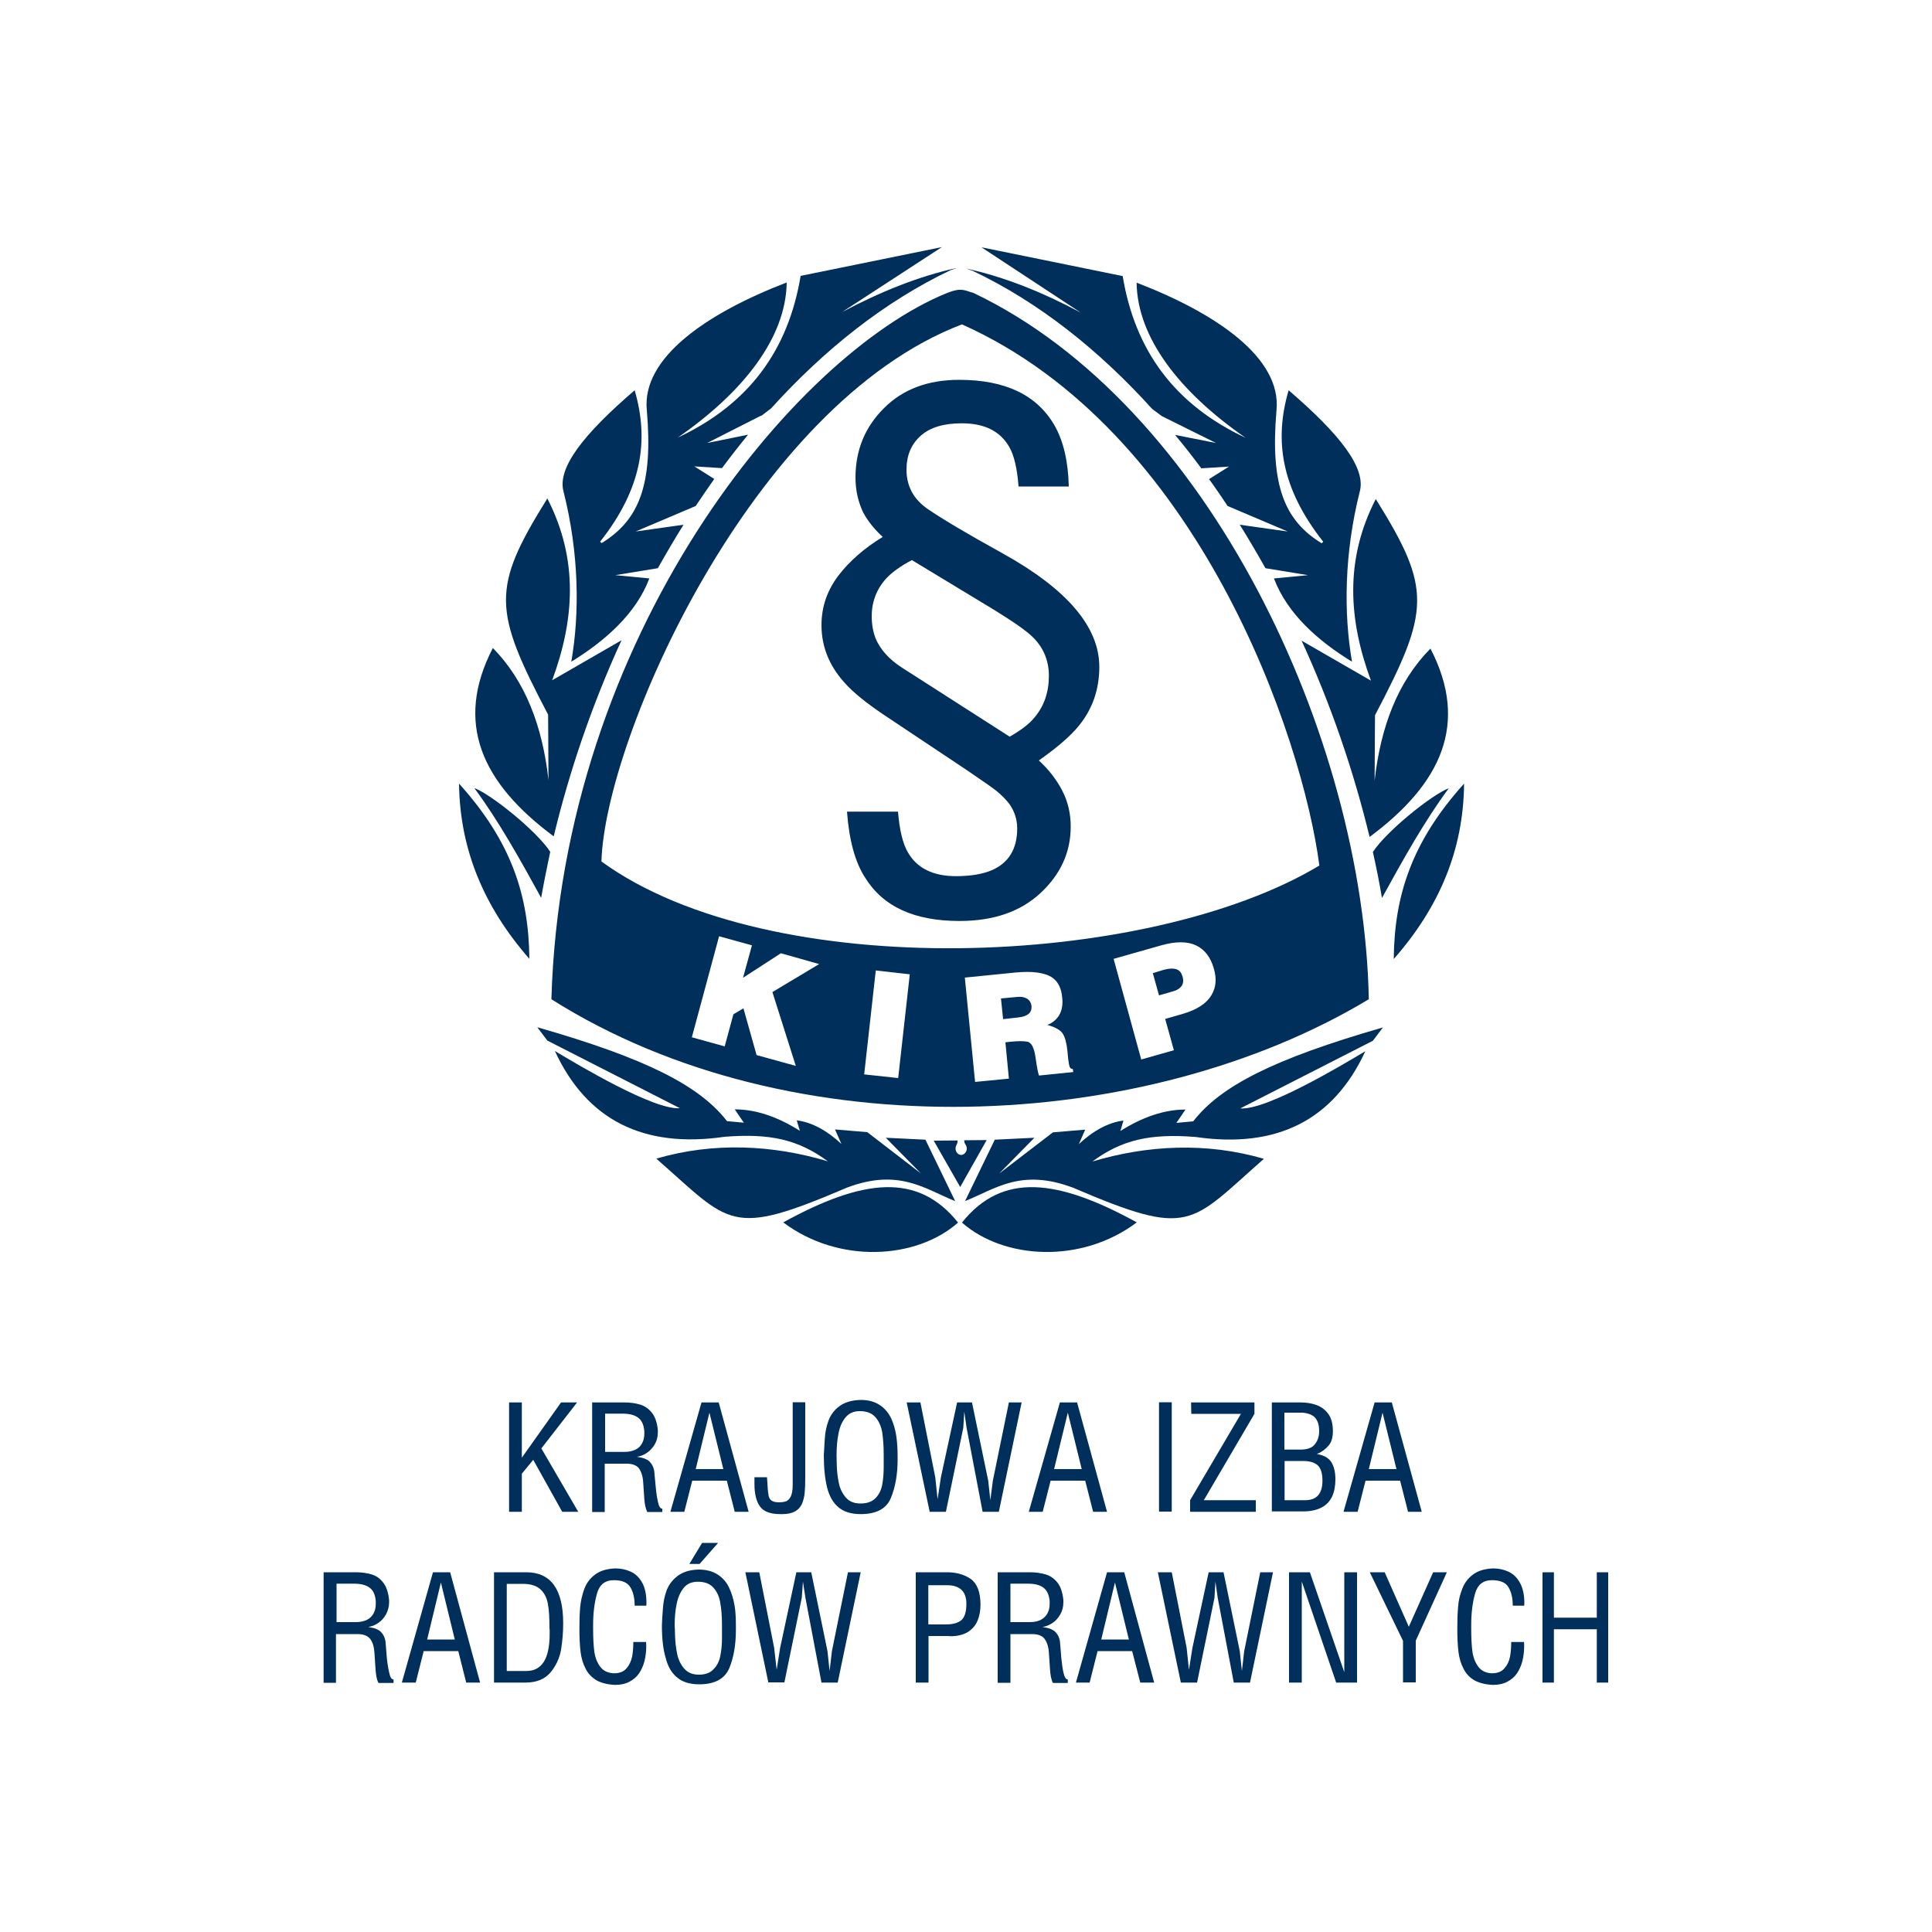
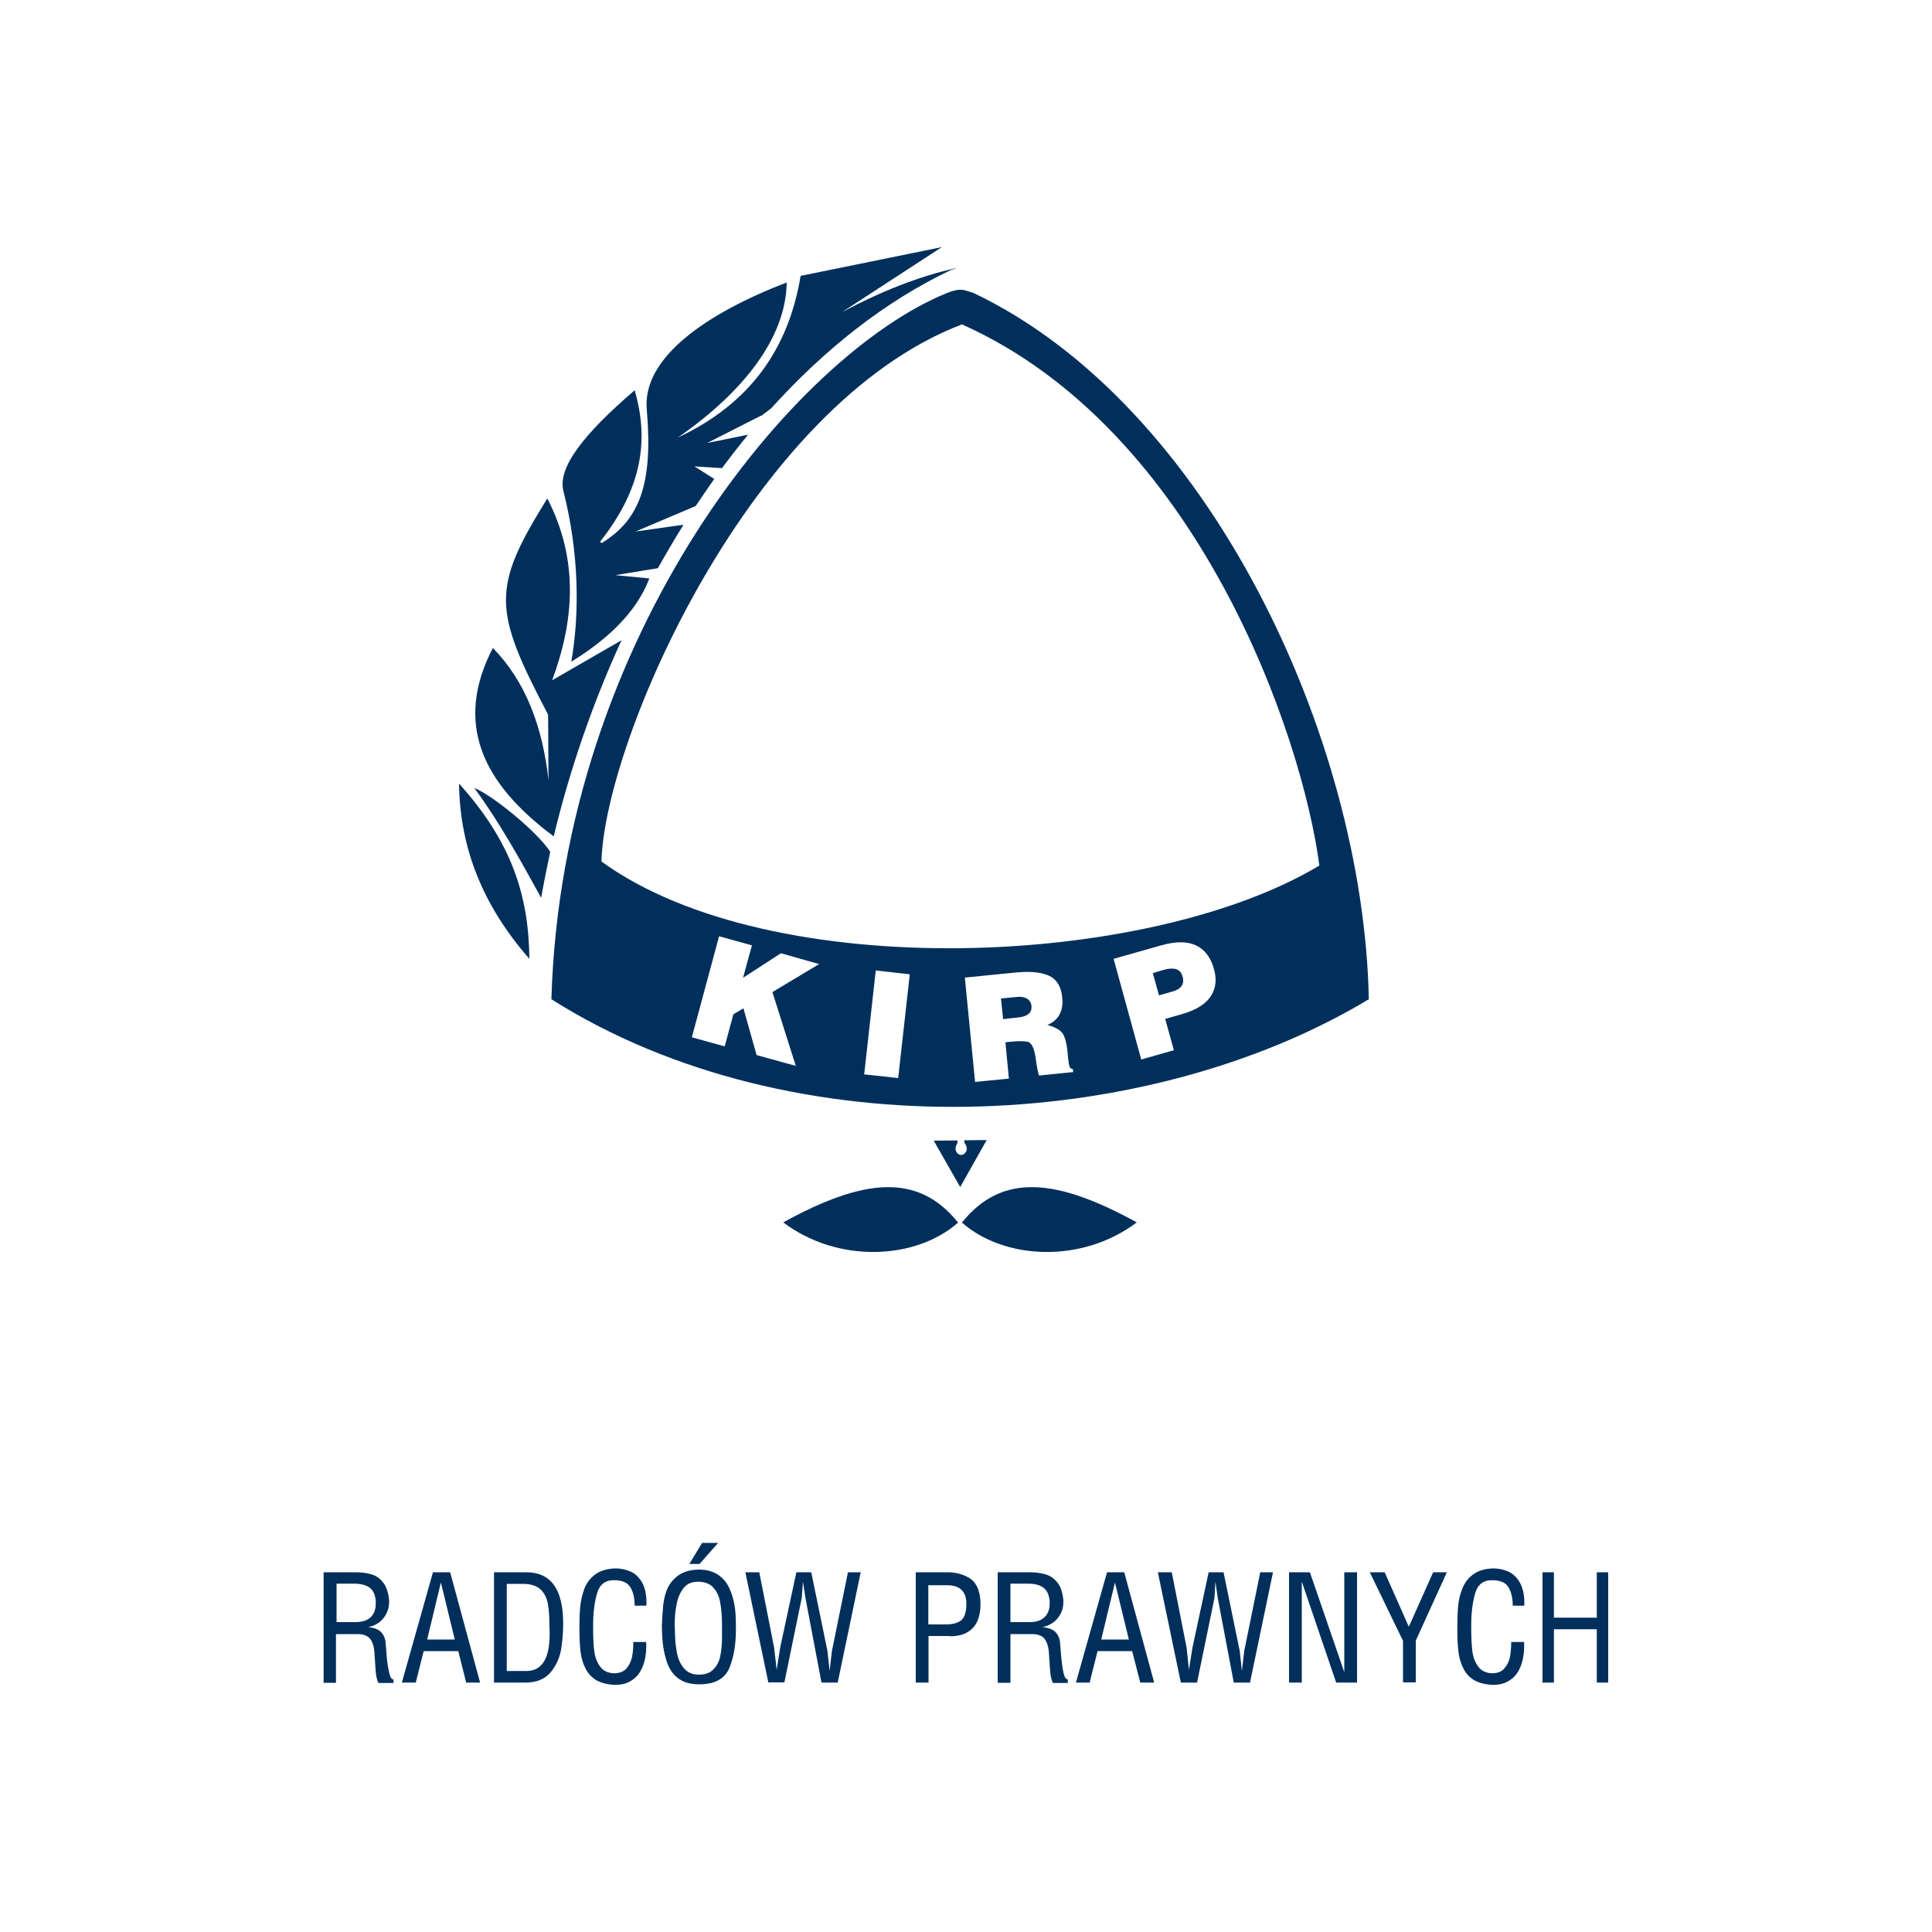
<svg xmlns="http://www.w3.org/2000/svg" version="1.1" id="Layer_1" x="0px" y="0px" viewBox="0 0 1000 1000" style="enable-background:new 0 0 1000 1000;" xml:space="preserve">
  <style type="text/css">
	.st0{fill-rule:evenodd;clip-rule:evenodd;fill:#002F5C;}
</style>
  <g>
    <path class="st0" d="M167.5,870.9v-57.1h16.7c3,0,5.8,0.4,8.1,1.1c2.4,0.7,4.4,2.1,6,4.2c1.7,2.1,2.7,5.2,3.1,9.1v1.1   c0,2.3-0.6,4.4-1.6,6.3c-1.1,1.9-2.4,3.4-4.1,4.5c-1.6,1.1-3.4,1.8-5.1,2c0.6,0.1,1.5,0.3,2.4,0.5c1,0.2,1.8,0.5,2.7,1   c0.8,0.4,1.6,1.1,2.3,2.1c0.7,0.9,1.2,2.2,1.5,3.7c0.2,2.4,0.5,5.3,0.7,8.5c0.3,3.2,0.8,5.9,1.3,8.1c0.5,2.2,1.2,3.3,2.2,3.3v1.8   h-7.8c-0.9-1.7-1.3-4-1.5-6.8c-0.2-2.8-0.4-5.8-0.6-8.9c-0.2-3.1-0.9-5.4-2.2-7.1c-1.3-1.6-3.4-2.5-6.4-2.5h-11.3v25.2H167.5z    M174.1,839.6h10.1c2.2,0,4-0.4,5.6-1.1c1.6-0.8,2.7-1.9,3.5-3.3c0.8-1.4,1.2-3.1,1.2-5.1c0-0.1,0-0.4,0-0.7c0-0.3,0-0.5,0-0.7   c-0.3-3.2-1.3-5.6-3.2-6.9c-1.8-1.4-4.5-2.1-8.2-2.1h-8.9V839.6z M208,870.9l16.1-57.1h8.9l15.5,57.1h-7.2l-4.1-16.3h-17.9   l-4.1,16.3H208z M235.4,848.6l-7.2-29.5l-7.1,29.5H235.4z M255.7,870.9v-57.1h16.7c12.7,0,19.1,8.8,19.1,26.4   c0,4.8-0.4,9.3-1.1,13.7c-0.8,4.4-2.6,8.3-5.5,11.8c-2.9,3.4-7.2,5.2-12.9,5.2H255.7z M262.3,864.9h10.2c8,0,12-6.4,12-19.2   c0-0.6,0-1.2,0-1.8c0-0.6-0.1-0.9-0.1-1.2c0-5.1-0.2-9.2-0.8-12.4c-0.5-3.1-1.8-5.7-3.8-7.6c-2-1.9-5.1-2.9-9.2-2.9h-8.3V864.9z    M299.9,843.2c0-4.4,0.1-8.2,0.4-11.4c0.3-3.2,1-6.2,2.1-9.3c1.1-3,3-5.6,5.6-7.5c2.6-2,6.1-3,10.4-3.2c3,0,5.7,0.6,8.1,1.7   c2.4,1.1,4.4,3,5.9,5.7c1.5,2.7,2.2,6.2,2.2,10.5c0,0.6,0,1.1-0.1,1.4h-6c0-3.8-0.7-7-2.2-9.5c-1.5-2.5-4.3-3.7-8.6-3.7   c-4.5,0-7.4,2.3-8.7,6.9c-1.3,4.6-2,10-2,16.2v2.2c0,4.6,0.2,8.4,0.6,11.5c0.4,3.1,1.4,5.7,3,7.9c1.6,2.2,3.9,3.3,7.1,3.5   c2.9,0,5.1-0.8,6.6-2.6c1.5-1.7,2.4-3.8,2.9-6.1c0.4-2.3,0.6-4.8,0.6-7.5h6.6c0,0.4,0.1,1.1,0.1,2c0,2.8-0.3,5.4-0.9,7.8   c-0.6,2.4-1.6,4.6-2.8,6.4c-1.3,1.9-3,3.3-5.1,4.4c-2.1,1.1-4.6,1.6-7.4,1.6c-3.9-0.2-7.1-1-9.6-2.4c-2.4-1.5-4.3-3.4-5.6-6   c-1.3-2.5-2.2-5.4-2.6-8.7C300.1,851.7,299.9,847.8,299.9,843.2z M342.6,841.4c0.1-2.5,0.2-5.3,0.5-8.5c0.2-3.4,0.8-6.6,1.9-9.6   c1.1-2.9,2.9-5.4,5.6-7.5c2.7-2.1,6.4-3.3,11.1-3.4c3.9,0,7.2,0.9,9.8,2.6c2.6,1.7,4.6,4,5.9,6.8c1.2,2.6,2.2,5.6,2.8,9.2   c0.5,2.7,0.7,6.4,0.7,10.8v1.6c0,7.8-1.1,14.4-3.4,20c-2.4,5.6-7.6,8.4-15.6,8.4c-4.9,0-8.8-1.2-11.6-3.7   c-2.8-2.3-4.7-5.7-5.8-10.2C343.2,853.6,342.6,848,342.6,841.4z M349.2,841.3c0,0,0,0.6,0.1,1.7c0,1.1,0.1,2.3,0.1,3.6   c0.1,3.4,0.5,6.5,1.1,9.5c0.6,2.9,1.8,5.4,3.6,7.5c1.8,2.1,4.3,3.2,7.6,3.2c3.3,0,5.9-0.9,7.6-2.8c1.8-1.8,3-4.1,3.5-6.8   c0.6-2.8,0.9-6,0.9-9.4c0-0.2,0-0.6,0-1.4c0-0.7,0-1.3,0-1.8v-3.1c0-4.8-0.3-8.7-0.9-11.9c-0.5-3.2-1.7-5.8-3.6-7.9   c-1.8-2-4.5-3-8-3c-3.2,0-5.7,1.1-7.4,3.3c-1.8,2.3-3,5.1-3.6,8.4C349.5,833.7,349.2,837.4,349.2,841.3z M363.4,798.6h8.3   l-9.6,10.9h-5.3L363.4,798.6z M397.7,870.9l-11.9-57.1h7.2l7.7,39.1l1.3,11.4l1.8-11.4l8.4-39.1h7.7l8.4,40.8l1.1,10.3l1.2-10.3   l8.3-40.8h6.6l-11.9,57.1h-8.4l-8.3-43.8l-1.3-8.5L415,827l-9,43.8H397.7z M474,870.9v-57.1h16.2c4.9,0,9,1.2,12.3,3.5   c3.3,2.4,5,6.8,5,13.3c0,3-0.5,5.8-1.5,8.2c-1,2.5-2.7,4.4-5,5.9c-2.3,1.4-5.3,2.2-8.9,2.2c-0.5,0-1-0.1-1.3-0.1h-10.2v24.1H474z    M480.6,840.8h8.9c3.8,0,6.5-0.8,8.2-2.3c1.7-1.6,2.5-4.4,2.5-8.4c0-6.4-3.4-9.6-10.1-9.6h-9.6V840.8z M516.4,870.9v-57.1h16.7   c3,0,5.7,0.4,8.1,1.1c2.4,0.7,4.4,2.1,6.1,4.2c1.7,2.1,2.7,5.2,3.1,9.1v1.1c0,2.3-0.5,4.4-1.6,6.3c-1.1,1.9-2.4,3.4-4.1,4.5   c-1.7,1.1-3.4,1.8-5.1,2c0.6,0.1,1.5,0.3,2.4,0.5c1,0.2,1.9,0.5,2.7,1c0.9,0.4,1.7,1.1,2.4,2.1c0.7,0.9,1.2,2.2,1.5,3.7   c0.2,2.4,0.5,5.3,0.7,8.5c0.3,3.2,0.7,5.9,1.2,8.1c0.5,2.2,1.3,3.3,2.2,3.3v1.8H545c-0.9-1.7-1.3-4-1.5-6.8   c-0.2-2.8-0.4-5.8-0.6-8.9c-0.2-3.1-1-5.4-2.2-7.1c-1.2-1.6-3.4-2.5-6.4-2.5h-11.3v25.2H516.4z M522.9,839.6h10.2   c2.2,0,4-0.4,5.5-1.1c1.5-0.8,2.7-1.9,3.5-3.3c0.8-1.4,1.2-3.1,1.2-5.1c0-0.1,0-0.4,0-0.7c0-0.3,0-0.5,0-0.7   c-0.3-3.2-1.4-5.6-3.2-6.9c-1.8-1.4-4.5-2.1-8.2-2.1h-8.9V839.6z M556.9,870.9l16.1-57.1h8.9l15.5,57.1h-7.2l-4.2-16.3h-17.9   l-4.1,16.3H556.9z M584.3,848.6l-7.2-29.5l-7.1,29.5H584.3z M611.2,870.9l-11.9-57.1h7.2l7.7,39.1l1.2,11.4l1.8-11.4l8.4-39.1h7.7   l8.4,40.8l1.1,10.3l1.2-10.3l8.3-40.8h6.6L647,870.9h-8.4l-8.3-43.8l-1.2-8.5l-0.5,8.5l-9,43.8H611.2z M667.2,870.9v-57.1H678   l17.8,51.7v-51.7h6.6v57.1h-10.8l-17.8-52.3v52.3H667.2z M726.2,870.9v-21.6L709,813.8h7.7l12.5,28.2l12.6-28.2h7.1l-16.1,35.4   v21.6H726.2z M754.3,843.2c0-4.4,0.1-8.2,0.4-11.4c0.2-3.2,0.9-6.2,2.1-9.3c1.1-3,3-5.6,5.6-7.5c2.6-2,6.1-3,10.4-3.2   c2.9,0,5.6,0.6,8,1.7c2.4,1.1,4.4,3,5.9,5.7c1.5,2.7,2.3,6.2,2.3,10.5c0,0.6,0,1.1-0.1,1.4h-5.9c0-3.8-0.7-7-2.2-9.5   c-1.4-2.5-4.3-3.7-8.6-3.7c-4.5,0-7.4,2.3-8.7,6.9c-1.3,4.6-2,10-2,16.2v2.2c0,4.6,0.2,8.4,0.6,11.5c0.4,3.1,1.4,5.7,3,7.9   c1.6,2.2,3.9,3.3,7,3.5c2.9,0,5.1-0.8,6.6-2.6c1.5-1.7,2.5-3.8,2.9-6.1c0.4-2.3,0.6-4.8,0.6-7.5h6.6c0.1,0.4,0.1,1.1,0.1,2   c0,2.8-0.3,5.4-0.9,7.8c-0.6,2.4-1.6,4.6-2.8,6.4c-1.3,1.9-3,3.3-5.1,4.4c-2.1,1.1-4.6,1.6-7.4,1.6c-3.9-0.2-7.1-1-9.6-2.4   c-2.5-1.5-4.3-3.4-5.6-6c-1.3-2.5-2.2-5.4-2.6-8.7C754.5,851.7,754.3,847.8,754.3,843.2z M798.4,870.9v-57.1h5.9v23.5h22.2v-23.5   h5.9v57.1h-5.9v-27.6h-22.2v27.6H798.4z" />
-     <path class="st0" d="M263.5,782.5v-56.6h6.6v28.6l20.3-28.6h8.3l-18.5,23.8l19.1,32.8H291l-15-26.9l-5.9,7.2v19.7H263.5z    M306.5,782.5v-56.6h16.7c3,0,5.8,0.4,8.1,1.1c2.4,0.7,4.4,2.1,6.1,4.2c1.7,2.1,2.7,5.1,3.1,9v1.1c0,2.3-0.5,4.4-1.6,6.3   c-1.1,1.8-2.4,3.3-4.1,4.4c-1.6,1.1-3.3,1.8-5.1,2c0.6,0.1,1.4,0.3,2.4,0.5c1,0.2,1.8,0.5,2.7,1c0.9,0.4,1.6,1.1,2.3,2.1   c0.7,0.9,1.2,2.2,1.5,3.6c0.2,2.4,0.5,5.2,0.8,8.4c0.3,3.2,0.7,5.9,1.2,8c0.5,2.2,1.2,3.3,2.2,3.3v1.7h-7.8   c-0.8-1.7-1.3-3.9-1.5-6.7c-0.2-2.8-0.4-5.7-0.6-8.8c-0.2-3.1-1-5.4-2.2-7.1c-1.3-1.6-3.4-2.4-6.4-2.4h-11.3v25H306.5z    M313.1,751.5h10.1c2.2,0,4-0.4,5.6-1.1c1.6-0.8,2.7-1.8,3.5-3.3c0.8-1.4,1.2-3.1,1.2-5c0-0.1,0-0.4,0-0.7c0-0.3,0-0.5,0-0.7   c-0.3-3.2-1.3-5.5-3.2-6.9c-1.8-1.4-4.5-2.1-8.2-2.1h-8.9V751.5z M347,782.5l16.1-56.6h8.9l15.5,56.6h-7.2l-4.1-16.1h-17.9   l-4.1,16.1H347z M374.4,760.4l-7.2-29.2l-7.1,29.2H374.4z M390.5,764.6h6.5c0,0.4,0.1,1.9,0.3,4.5c0.1,2.6,0.4,4.4,0.6,5.4   c0.3,1,0.8,1.8,1.6,2.3c0.8,0.5,2,0.8,3.6,0.8c1.5,0,2.7-0.2,3.7-0.5c1-0.4,1.8-1.2,2.5-2.5c0.6-1.3,1-3.3,1-5.9v-42.9h6.5v38.8   c0,3.3-0.1,6-0.3,8.1c-0.2,2.1-0.7,4-1.4,5.7c-0.8,1.7-2,3-3.6,3.9c-1.6,0.9-3.8,1.4-6.5,1.4h-1.2c-5,0-8.5-1.3-10.4-3.9   c-1.9-2.6-2.9-6.5-2.9-11.6C390.5,766.6,390.5,765.4,390.5,764.6z M426.4,753.2c0.1-2.3,0.3-5.1,0.5-8.4c0.2-3.3,0.8-6.5,1.9-9.4   c1.1-3,2.9-5.5,5.6-7.5c2.6-2,6.4-3.2,11.1-3.3c4,0,7.2,0.9,9.8,2.6c2.6,1.7,4.5,4,5.9,6.8c1.3,2.8,2.2,5.9,2.7,9.2   c0.5,3.3,0.7,6.9,0.7,10.7v1.6c0,7.7-1.2,14.3-3.5,19.9c-2.3,5.5-7.5,8.3-15.6,8.3c-5,0-8.8-1.2-11.6-3.6   c-2.8-2.4-4.7-5.8-5.8-10.2C427,765.4,426.4,759.9,426.4,753.2z M433,753.2c0,0,0,1.8,0.1,5.1c0.1,3.4,0.5,6.5,1.1,9.4   c0.6,2.9,1.8,5.3,3.6,7.4c1.8,2.1,4.3,3.1,7.6,3.1c3.4,0,5.9-0.9,7.7-2.7c1.8-1.8,2.9-4,3.5-6.8c0.5-2.7,0.8-5.8,0.8-9.3   c0-0.8,0-1.8,0-3.3c0-1.4,0-2.4,0-3c0-4.7-0.3-8.7-0.8-11.9c-0.6-3.2-1.8-5.8-3.6-7.8c-1.8-2-4.5-3-8-3c-3.2,0-5.6,1.1-7.4,3.3   c-1.8,2.2-3,5-3.6,8.3C433.3,745.6,433,749.2,433,753.2z M481.2,782.5l-11.9-56.6h7.1l7.7,38.8l1.2,11.3l1.7-11.3l8.4-38.8h7.7   l8.4,40.5l1.1,10.1l1.3-10.1l8.3-40.5h6.6L517,782.5h-8.4l-8.3-43.5l-1.2-8.4l-0.5,8.4l-9,43.5H481.2z M532.5,782.5l16.1-56.6h8.9   l15.5,56.6h-7.2l-4.1-16.1h-17.9l-4.1,16.1H532.5z M559.9,760.4l-7.2-29.2l-7.1,29.2H559.9z M599.9,725.8h6.6v56.6h-6.6V725.8z    M616,776.5l26.3-44.7h-25.7l-0.1-5.9h32.8v5.9l-26.2,44.7H650v6h-34V776.5z M658.3,782.5v-56.6h14.9c2.9,0,5.6,0.4,8.1,1.3   c2.5,0.9,4.6,2.4,6.2,4.6c1.6,2.2,2.4,5.2,2.4,8.9c0,3.3-0.7,5.8-2.3,7.6c-1.5,1.8-3.5,3.3-6,4.3c3.6,0.6,6.1,2,7.5,4.2   c1.4,2.3,2.1,5.2,2.1,8.9c0,3.5-0.6,6.5-1.7,8.9c-1.2,2.5-3,4.4-5.5,5.7c-2.5,1.3-5.7,2-9.5,2H658.3z M673.2,750.3   c3.5,0,6-0.9,7.4-2.8c1.5-1.9,2.2-4.1,2.2-6.8c0-2-0.3-3.6-0.9-5c-0.6-1.3-1.4-2.4-2.7-3.1c-1.2-0.7-2.8-1.2-4.8-1.4h-9.6v19.1   H673.2z M664.9,776.5h10.7c5.9,0,8.9-3.4,8.9-10.1c0-3.7-0.8-6.4-2.4-7.9c-1.6-1.5-4.2-2.3-7.6-2.3h-9.6V776.5z M695.4,782.5   l16.1-56.6h8.9l15.5,56.6h-7.1l-4.1-16.1h-17.9l-4.1,16.1H695.4z M722.8,760.4l-7.2-29.2l-7.1,29.2H722.8z" />
    <path class="st0" d="M503.8,151.6c121.6,57.8,202,229.9,204.7,365.6c-115.4,69.5-298.4,78.9-423.1,0   c5.5-188.7,126.2-333.8,204.9-365.6C497.7,148.7,499.1,150.3,503.8,151.6z M499.4,506l25.9-2.6c9.2-0.9,15.6,0,19.5,2.7   c2.9,2.1,4.6,5.5,5,10.3c0.4,3.7-0.2,6.7-1.6,9.1c-1.4,2.3-3.5,4-6.1,5c4.3,1.2,7,2.8,8.1,4.7c1.1,1.9,1.9,4.8,2.3,8.8l0.4,4.2   c0.2,1.9,0.5,3.3,0.8,4.1c0.4,0.7,0.9,1.1,1.6,1l0.2,1.6l-17.7,1.8c-0.5-1.2-1.1-4.3-1.8-9.3c-0.7-5-2.1-7.7-4.1-8.2   c-1.1-0.2-2.4-0.3-3.7-0.3s-3.1,0.1-5.2,0.3l-2.6,0.3l1.8,18.8l-17.5,1.7L499.4,506z M453.3,502.3l17.6,2l-6,53.7l-17.6-1.9   L453.3,502.3z M372.2,484.6l17,4.7l-4.6,16.8l19.6-12.7L424,499l-24.2,14.5l12.1,38.2l-20.3-5.6l-6.8-24.2l-5.2,3.1l-4.5,16.6   l-17-4.7L372.2,484.6z M576.4,496.3l24.7-7c7.4-2.1,13.4-2.1,17.9,0c4.5,2.1,7.6,6.1,9.3,12.1c1.5,5.2,1.1,9.6-1.1,13.4   c-2.6,4.6-7.7,7.9-15.4,10.1l-8.7,2.5l4.5,16.2l-16.9,4.8L576.4,496.3z M518.1,516.8l1.1,10.7l7.3-0.8c3.1-0.3,5.2-1.1,6.3-2.3   c0.9-0.9,1.2-2.2,1.1-3.7c-0.2-1.7-1-3-2.3-3.8c-1.4-0.8-3-1.1-5-0.9L518.1,516.8z M596.7,503.7l3.2,11.5l7.3-2.1   c1.9-0.5,3.3-1.4,4.2-2.5c1.1-1.4,1.3-3.2,0.6-5.4c-0.5-1.7-1.4-2.8-2.8-3.4c-1.7-0.7-4.3-0.6-7.6,0.4L596.7,503.7z M497.9,167.9   c122.5,54.7,176.3,213.4,185,280.1c-88.7,53.3-284.1,61.5-371.6-2.1C313.1,382.6,388.8,209.5,497.9,167.9z" />
-     <path class="st0" d="M499.5,621.7l15.4-31.8l20.5-1l-18.2,18.5l27.8-21.3l16.7-1.4l-3.3,7.5c7.2-6.8,15.4-11.3,23.1-12.2l-1.6,5.4   c11.4-7.2,22.7-11.1,33.7-11.1l-4.7,6.9l8.7-0.8c14.2-18.3,41.6-32.3,98.2-48.6l-5.2,6.9l-68.6,35c13.4,1.1,52.3-22.2,64.7-29.6   c-16.5,35.7-45.8,50.5-87.8,44.4c-23.7-1.9-38.3,1.5-53.5,12.7c28.4-8.5,59-10.1,88.8-1.4c-38.6,33.9-37.7,41.1-98.7,15   C528.6,604.6,515.3,615.3,499.5,621.7z" />
    <path class="st0" d="M483.3,590.4l13.7,24l13.7-24.3l-11.6,0.1c-0.1,2.1,1.3,2.2,1.3,4.4c0,1.5-1.3,3.2-2.9,3.2   c-1.6,0-2.9-1.6-2.9-3.2c0-2.2,1.2-2.2,1-4.3L483.3,590.4z" />
-     <path class="st0" d="M494.4,621.7L479,589.9l-20.5-1l18.2,18.5L448.9,586l-16.7-1.4l3.3,7.5c-7.2-6.8-15.4-11.3-23.1-12.2l1.6,5.4   c-11.4-7.2-22.7-11.1-33.7-11.1l4.7,6.9l-8.7-0.8c-14.2-18.3-41.6-32.4-98.2-48.6l5.2,6.9l68.6,35c-13.4,1.1-52.3-22.2-64.7-29.6   c16.5,35.7,45.8,50.5,87.8,44.4c23.7-1.9,38.3,1.5,53.5,12.7c-28.4-8.5-59-10.1-88.8-1.4c38.7,33.9,37.7,41.1,98.7,15   C465.2,604.6,478.5,615.3,494.4,621.7z" />
    <path class="st0" d="M495.9,632.8c-20.9-26.1-49.3-22.7-90.5-0.1C434.1,654.3,474.3,651.9,495.9,632.8z" />
-     <path class="st0" d="M673.7,331.6l35.9,20.7c-11.5-31.1-13.8-62.4,2.5-94c29.1,46.6,28.1,57.6-0.4,111.9l-0.2,33.9   c3.1-27.8,11.9-51.2,28.9-68.4c20.1,38.8,5.7,69.9-31.5,97.5C700.6,398.9,688.8,364.5,673.7,331.6z M710.6,441   c7-10.8,30.8-29.9,39.3-33c-12.5,16.8-24,37.5-34.6,56.8C714,457,712.4,449,710.6,441z M721.4,496.4c0.3-33,9.4-60.8,36.4-90.8   C757.5,439.8,745.1,469.4,721.4,496.4z M601.4,215.4l-5-3.7c-27.5-30.4-58.7-55.3-93.1-71.6c-1.1-0.3-2-0.7-2.9-1l-0.3-0.1   c19.8,4.3,39.6,12.3,59.3,22.8L508,128c24.4,5,48.8,9.9,73.1,14.9c6.4,38.6,26.9,66.5,63.6,83.7c-34.2-23.7-56-51.8-56.4-80.3   c41.1,15.8,75.2,38.9,72.4,66.2c-3.3,38.7,4.1,56.9,23.4,68.7l0.8-0.8c-21.8-27.6-25.5-52.6-17.9-78.4   c26.3,22.6,40.2,40.1,36.8,52.5c-8,31.7-8.4,62.8-4,88c-17.5-10.7-33.5-24.8-40.4-43.1l17.6-1.7l-22-3.6   c-4.3-7.6-8.7-15.2-13.3-22.5l24.8,3.5l-31.1-13.2c-3.1-4.7-6.3-9.4-9.6-13.9l10.3-6.5l-14.3,0.9c-4.4-5.9-8.9-11.7-13.6-17.3   l21.2,4.2L601.4,215.4C601.4,215.3,601.4,215.4,601.4,215.4z" />
    <path class="st0" d="M497.9,632.8c20.9-26.1,49.3-22.7,90.5-0.1C559.7,654.3,519.6,651.9,497.9,632.8z" />
    <path class="st0" d="M284.8,440.9c-7-10.8-30.8-29.9-39.3-33c12.5,16.8,24,37.5,34.6,56.8C281.5,456.8,283.1,448.9,284.8,440.9z    M321.7,331.4l-35.9,20.7c11.5-31.1,13.8-62.4-2.5-94.1c-29.1,46.7-28.1,57.6,0.4,111.9l0.2,33.9c-3.1-27.8-11.9-51.2-28.8-68.4   c-20.1,38.8-5.7,69.9,31.5,97.5C294.8,398.8,306.6,364.3,321.7,331.4z M394.1,215.2l5-3.8c27.5-30.4,58.7-55.3,93-71.6   c1.1-0.3,2-0.7,2.9-1l0.2-0.1c-19.7,4.3-39.5,12.3-59.3,22.8l51.6-33.6c-24.4,5-48.7,9.9-73.1,14.9c-6.4,38.6-26.9,66.5-63.6,83.7   c34.2-23.7,56-51.8,56.4-80.3c-41.1,15.8-75.2,38.9-72.4,66.2c3.3,38.7-4.1,56.9-23.4,68.7l-0.8-0.7c21.8-27.6,25.4-52.6,17.9-78.4   c-26.3,22.6-40.2,40.1-36.8,52.5c8,31.7,8.4,62.8,4,88c17.4-10.7,33.5-24.8,40.4-43.1l-17.6-1.7l22-3.6c4.3-7.6,8.7-15.2,13.3-22.5   l-24.8,3.5l31.1-13.2c3.1-4.7,6.4-9.4,9.6-14l-10.3-6.5l14.3,0.9c4.4-5.9,8.9-11.7,13.5-17.3l-21.2,4.3l27.8-14.1   C394,215.2,394,215.2,394.1,215.2z M274,496.3c-0.3-33-9.4-60.8-36.4-90.7C238,439.6,250.4,469.3,274,496.3z" />
-     <path class="st0" d="M522.6,381.3c5.8-3.3,10.2-6.6,12.9-10c4.9-5.8,7.4-13,7.4-21.5c0-7.6-2.6-14.2-7.9-19.6   c-3.3-3.4-9.9-8-19.9-14.2L472,289.9c-5.9,3.1-10.1,6.2-12.9,9.1c-5.2,5.5-7.9,12.2-7.9,20c0,4.2,0.7,7.9,1.9,11.2   c2.5,6,7.1,11.1,13.8,15.4L522.6,381.3z M442.8,247.2c0-14.2,4.9-26.2,14.8-36c9.8-9.8,22.8-14.6,38.9-14.6   c23.8,0,40.1,7.8,49.2,23.4c4.7,8.1,7.2,18.8,7.5,31.8h-26c-0.7-9.3-2.3-16.2-4.9-20.6c-4.7-8.1-12.8-12.1-24.5-12.1   c-9.3,0-16.4,2.1-21.3,6.5c-4.9,4.4-7.3,10.2-7.3,17.5c0,4.2,0.9,8,2.7,11.4c1.8,3.4,4.6,6.4,8.2,8.9c7.3,5,20.3,12.8,39,23.1   c33.3,18.5,49.9,38,49.9,58.7c0,11.6-3.5,21.8-10.7,30.6c-4.1,5-10.9,11-20.6,17.8c5.2,4.8,9.3,10.1,12.2,15.8   c2.9,5.7,4.3,11.8,4.3,18.4c0,13.3-5.2,24.7-15.6,34.4c-10.4,9.7-24.4,14.5-42,14.5c-23.3,0-39.5-7.4-48.8-22.4   c-5.2-8-8.3-19.4-9.4-34.2h26.4c0.8,9.6,2.5,16.7,5.2,21.2c4.7,8.1,13,12.2,24.8,12.2c7.7,0,13.9-1.1,18.6-3.1   c8.7-3.8,13.1-11,13.1-21.6c0-4.5-1.3-8.7-4-12.6c-1.6-2.1-3.8-4.4-6.7-6.8c-1.6-1.3-6.7-4.9-15.4-10.8c-5.1-3.4-10.1-6.7-14.7-9.8   l-26.4-17.6c-10.5-6.9-18-13-22.4-18.1c-7.8-8.7-11.7-18.6-11.7-29.5c0-9.5,2.9-17.9,8.7-25.6c5.8-7.6,13.5-14.3,23-20.1   c-4.4-4-7.7-8.2-10.1-12.6C444.1,259.6,442.8,253.6,442.8,247.2z" />
  </g>
</svg>